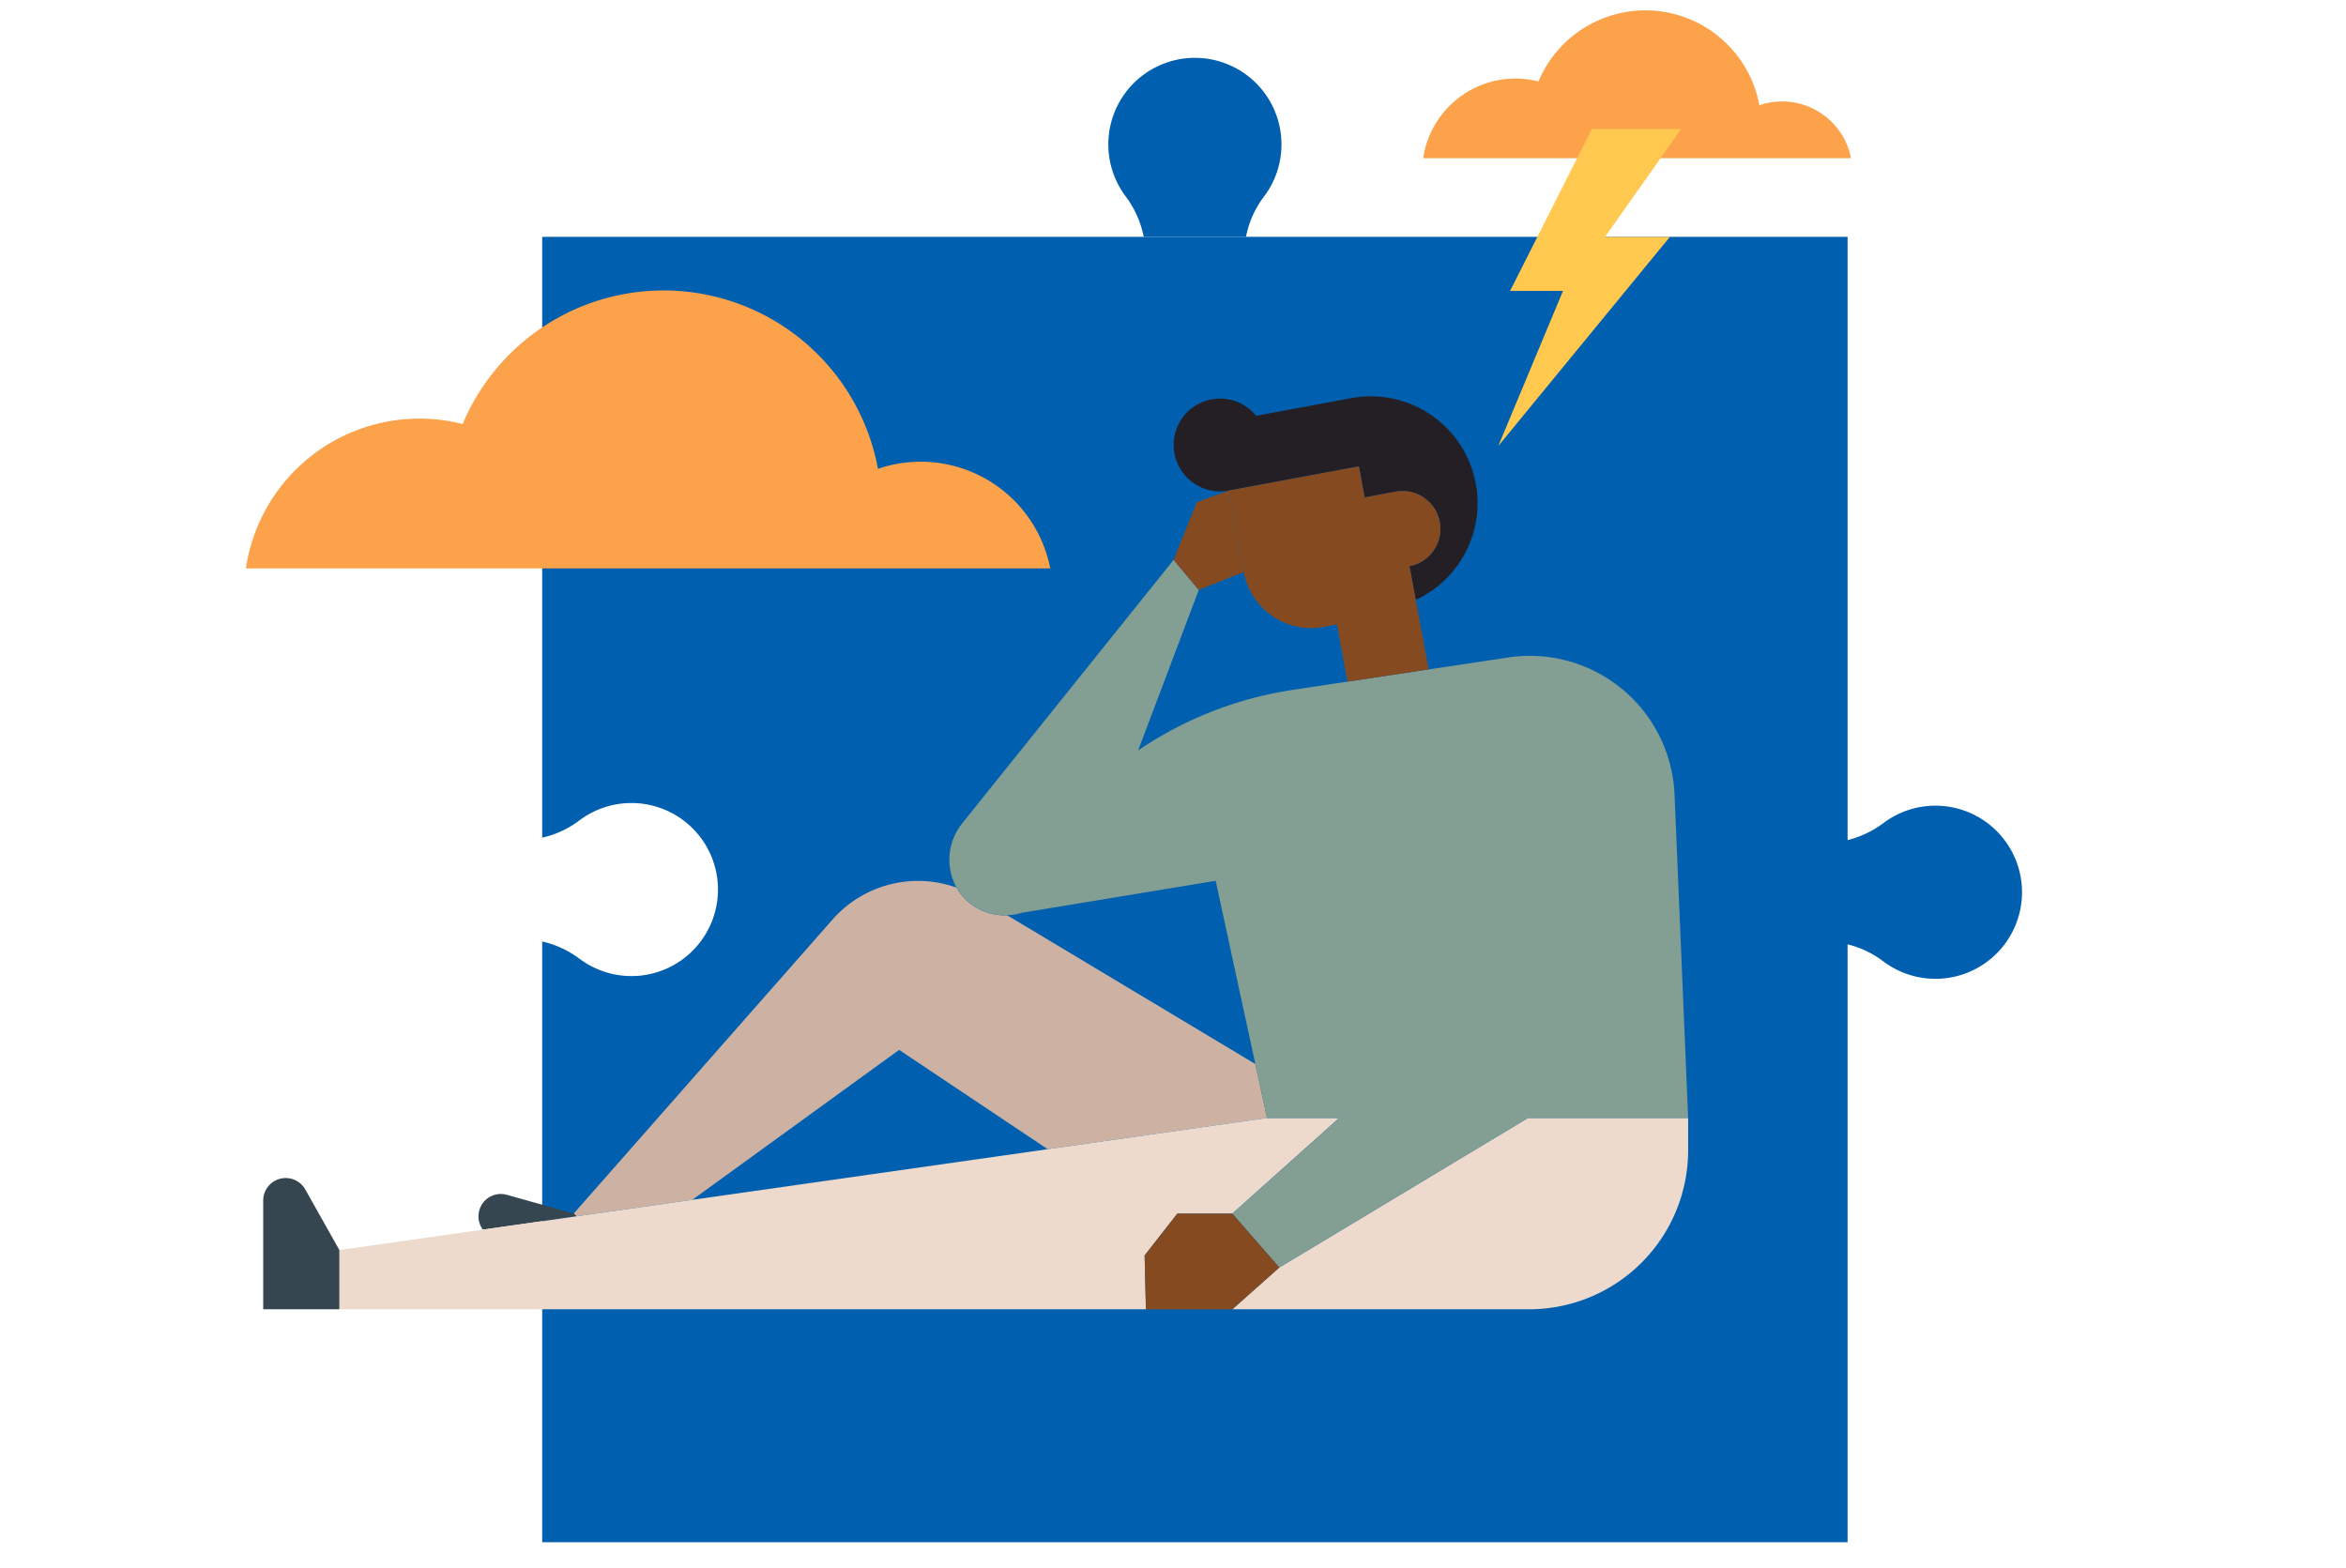
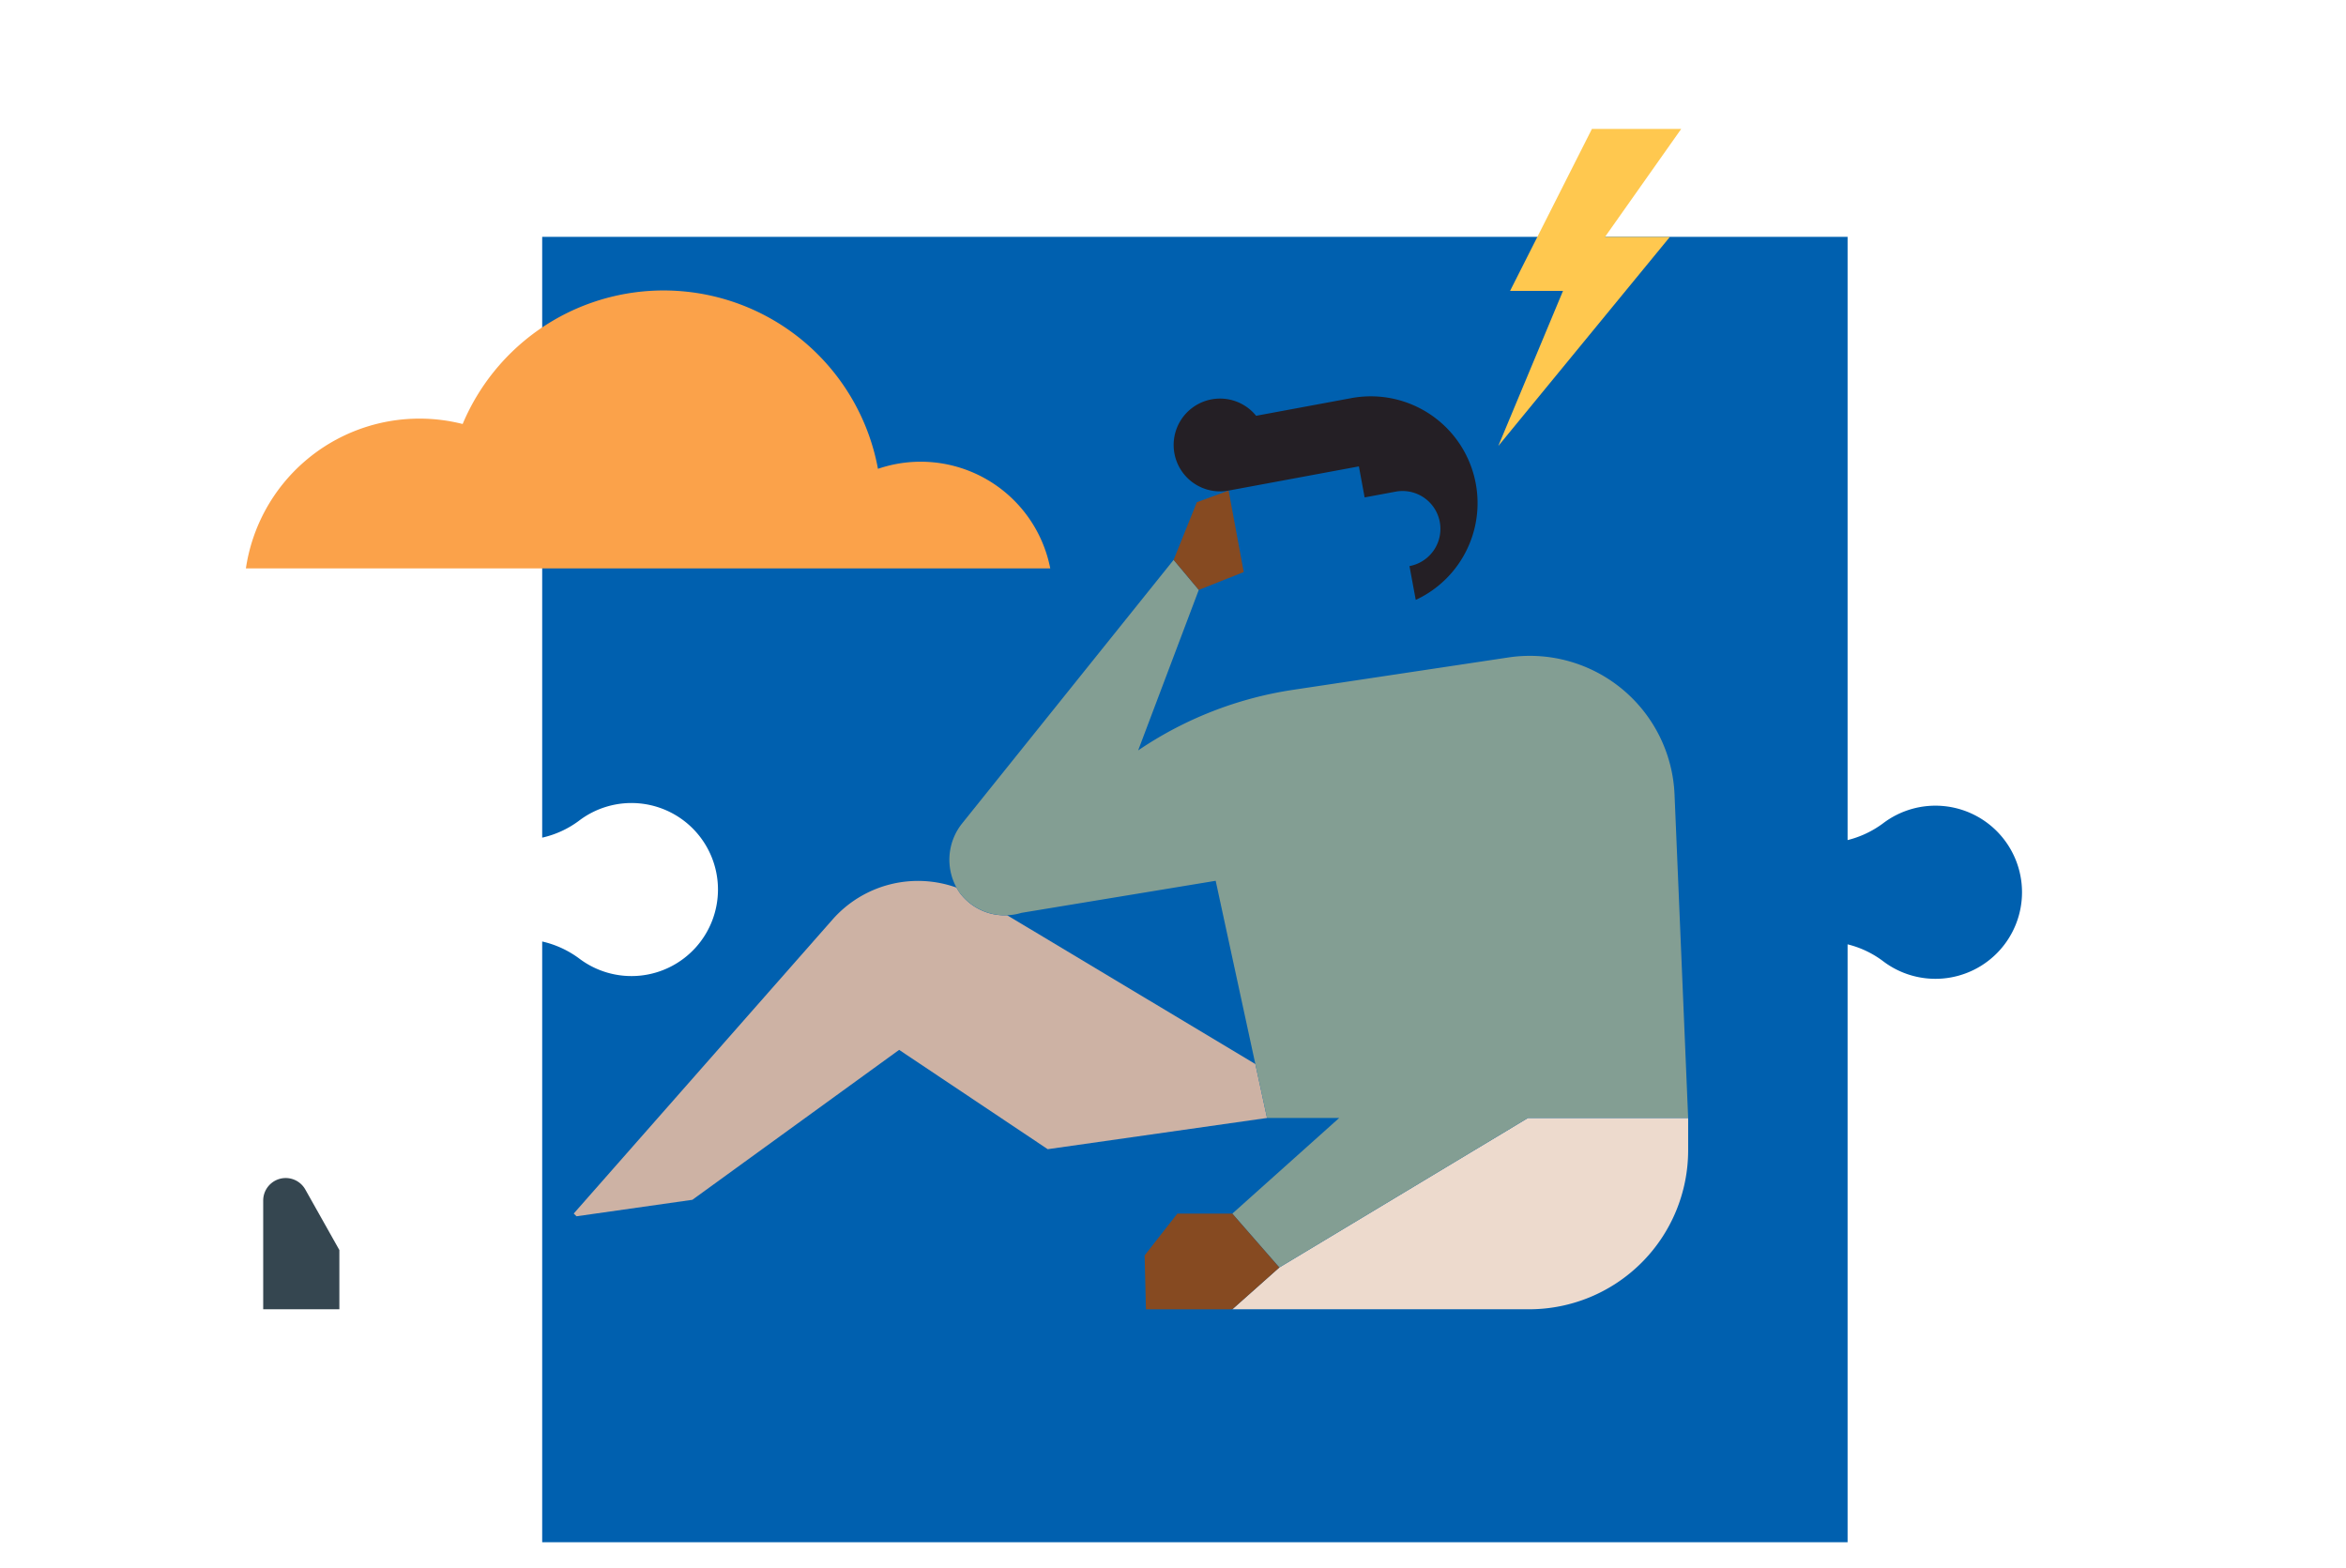
<svg xmlns="http://www.w3.org/2000/svg" width="540" height="361" viewBox="0 0 540 361">
  <defs>
    <clipPath id="clip-mod-CFD">
      <rect width="540" height="361" />
    </clipPath>
  </defs>
  <g id="mod-CFD" clip-path="url(#clip-mod-CFD)">
    <g id="Group_1293" data-name="Group 1293" transform="translate(-5.148 -62.998)">
      <g id="Group_1283" data-name="Group 1283" transform="translate(129.949 76.338)">
        <g id="Group_1281" data-name="Group 1281" transform="translate(130.321)">
-           <path id="Path_1376" data-name="Path 1376" d="M139.8,110.428a22.966,22.966,0,0,0-4.112-9.25,19.927,19.927,0,1,1,31.716.065,22.435,22.435,0,0,0-4.075,9.184Z" transform="translate(-131.652 -69.243)" fill="#0060af" />
-         </g>
+           </g>
        <g id="Group_1282" data-name="Group 1282" transform="translate(299.413 172.128)">
          <path id="Path_1377" data-name="Path 1377" d="M191.193,138a22.965,22.965,0,0,0,9.25-4.112,19.927,19.927,0,1,1-.065,31.716,22.434,22.434,0,0,0-9.184-4.075Z" transform="translate(-191.193 -129.853)" fill="#0060af" />
        </g>
        <path id="Path_1378" data-name="Path 1378" d="M85.763,83.745v138.29a22.263,22.263,0,0,0,8.463-3.885,19.916,19.916,0,1,1,.062,31.713,22.734,22.734,0,0,0-8.525-3.922V384.221H386.239V83.745Z" transform="translate(-85.763 -42.56)" fill="#0060af" />
      </g>
      <g id="Group_1288" data-name="Group 1288" transform="translate(65.732 154.225)">
        <g id="Group_1285" data-name="Group 1285" transform="translate(17.531)">
          <path id="Path_1379" data-name="Path 1379" d="M179.584,112.8l1.323,7.14,7.14-1.326a8.714,8.714,0,1,1,3.181,17.136l1.445,7.784a24.573,24.573,0,0,0-14.844-46.447l-21.9,4.064a10.68,10.68,0,1,0-6.333,17.216h0Z" transform="translate(55.088 -96.669)" fill="#241f25" />
          <path id="Path_1380" data-name="Path 1380" d="M115.626,209.351l47.594-34.514,34.2,22.864,50.485-7.188L245.215,178.1l-57.131-34.249a12.851,12.851,0,0,1-10.9-5.14,11.871,11.871,0,0,1-.753-1.221,26.214,26.214,0,0,0-28.519,7.321l-59.59,67.7.63.633Z" transform="translate(-34.373 -24.397)" fill="#cdb2a4" />
-           <path id="Path_1381" data-name="Path 1381" d="M102.528,165.838l-15.4-4.311a5.139,5.139,0,0,0-5.512,8.011l21.541-3.067Z" transform="translate(-48.581 22.279)" fill="#354650" />
          <g id="Group_1284" data-name="Group 1284" transform="translate(0 166.116)">
-             <path id="Path_1382" data-name="Path 1382" d="M299.459,155.162h-16.6l-50.484,7.188L150.576,174,123.9,177.8l-21.542,3.067-33.037,4.7V199.2H254.975l-.3-12.4,7.532-9.623h12.655Z" transform="translate(-69.324 -155.162)" fill="#eddacd" />
            <path id="Path_1383" data-name="Path 1383" d="M209.757,155.162l-57.236,34.417-2.829,2.516L141.7,199.2h68.309a36.615,36.615,0,0,0,36.615-36.612v-7.426Z" transform="translate(63.839 -155.162)" fill="#eddacd" />
          </g>
          <path id="Path_1384" data-name="Path 1384" d="M285.691,163.947a33.33,33.33,0,0,0-38.254-31.557l-18.343,2.758-18.681,2.809-12.547,1.886a86.283,86.283,0,0,0-35.641,13.944l13.955-36.945-5.788-6.915-48.574,60.53a13.366,13.366,0,0,0-1.4,14.912,11.866,11.866,0,0,0,.753,1.221,13.079,13.079,0,0,0,14.208,4.584l44.692-7.375L189.2,225.98l2.689,12.413H208.5l-12.484,11.178-4.121,3.686-7.994,7.157,7.994,9.156,2.829,3.24,57.236-34.417h36.865Z" transform="translate(21.638 -72.277)" fill="#839e93" />
-           <path id="Path_1385" data-name="Path 1385" d="M190.006,115.14a8.716,8.716,0,0,0-10.158-6.978l-7.14,1.326-1.323-7.14L141.4,107.915l3.479,18.755a15.784,15.784,0,0,0,18.4,12.635l3.047-.565,2.442,13.157,18.681-2.809L184.883,135.3l-.409-2.212-1.445-7.784A8.716,8.716,0,0,0,190.006,115.14Z" transform="translate(63.287 -86.218)" fill="#864a21" />
          <path id="Path_1386" data-name="Path 1386" d="M154.777,162.916H142.122l-2.629,3.358-4.9,6.264.3,12.4h19.887l7.993-7.108,2.828-2.514-2.828-3.24Z" transform="translate(50.76 25.221)" fill="#864a21" />
        </g>
        <g id="Group_1286" data-name="Group 1286" transform="translate(0 179.935)">
          <path id="Path_1387" data-name="Path 1387" d="M63.151,165.216V190.25H80.682V176.613l-7.838-13.936A5.179,5.179,0,0,0,63.151,165.216Z" transform="translate(-63.151 -160.028)" fill="#354650" />
        </g>
        <g id="Group_1287" data-name="Group 1287" transform="translate(209.56 21.697)">
          <path id="Path_1388" data-name="Path 1388" d="M136.942,120.26l5.338-13.266,7.317-2.685,3.481,18.754-10.348,4.115Z" transform="translate(-136.942 -104.309)" fill="#864a21" />
        </g>
      </g>
      <g id="Group_1290" data-name="Group 1290" transform="translate(61.748 129.862)">
        <g id="Group_1289" data-name="Group 1289">
          <path id="Path_1389" data-name="Path 1389" d="M101.694,117.588a40.453,40.453,0,0,1,9.948,1.238,50.174,50.174,0,0,1,95.595,10.317,30.387,30.387,0,0,1,39.66,22.927H61.748A40.387,40.387,0,0,1,101.694,117.588Z" transform="translate(-61.748 -88.09)" fill="#fba24a" />
        </g>
      </g>
      <g id="Group_1292" data-name="Group 1292" transform="translate(332.734 65.387)">
        <g id="Group_1291" data-name="Group 1291">
-           <path id="Path_1390" data-name="Path 1390" d="M178.414,81.08a21.517,21.517,0,0,1,5.291.659,26.688,26.688,0,0,1,50.849,5.487,16.157,16.157,0,0,1,21.095,12.195h-98.48A21.48,21.48,0,0,1,178.414,81.08Z" transform="translate(-157.168 -65.387)" fill="#fba24a" />
-         </g>
+           </g>
      </g>
      <path id="Path_1391" data-name="Path 1391" d="M205.36,75l-20.552,0-18.835,37.274h12.182l-14.9,35.711,39.5-48.136-14.932,0h0Z" transform="translate(186.765 17.679)" fill="#ffc84f" />
    </g>
  </g>
</svg>